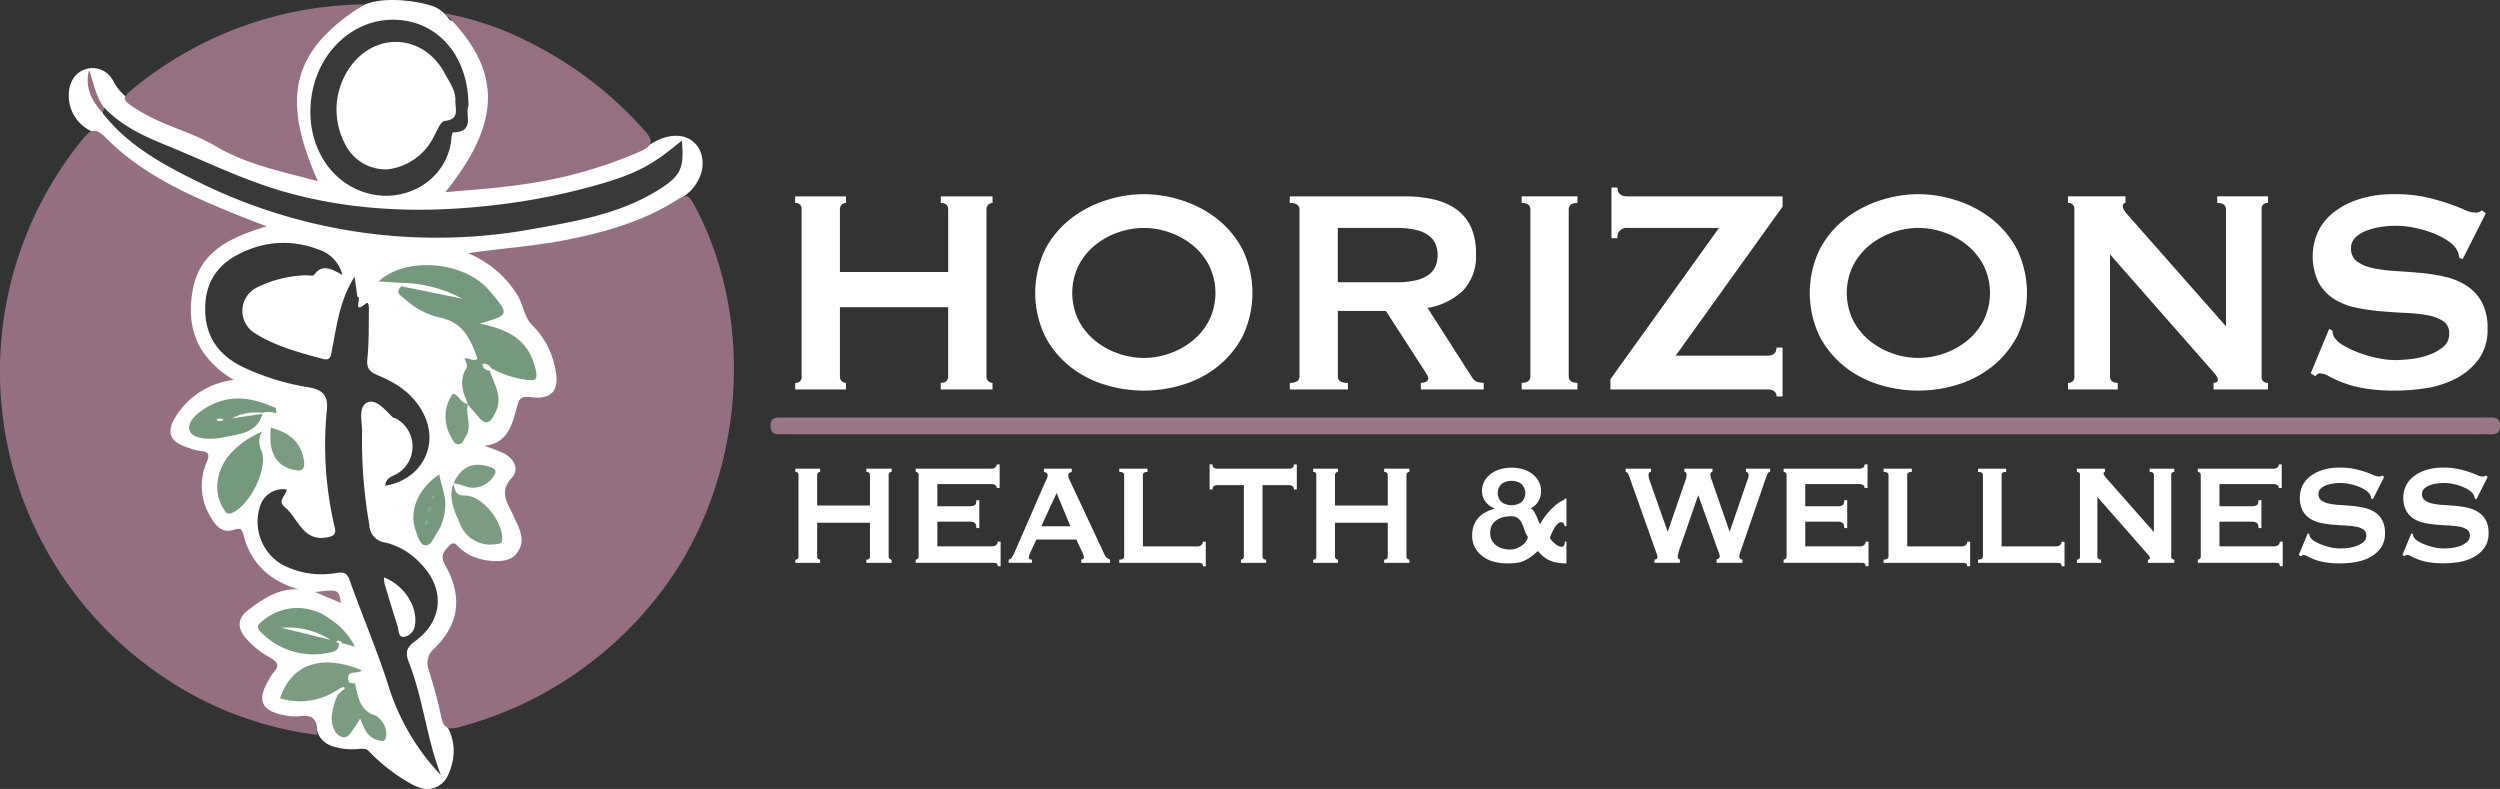
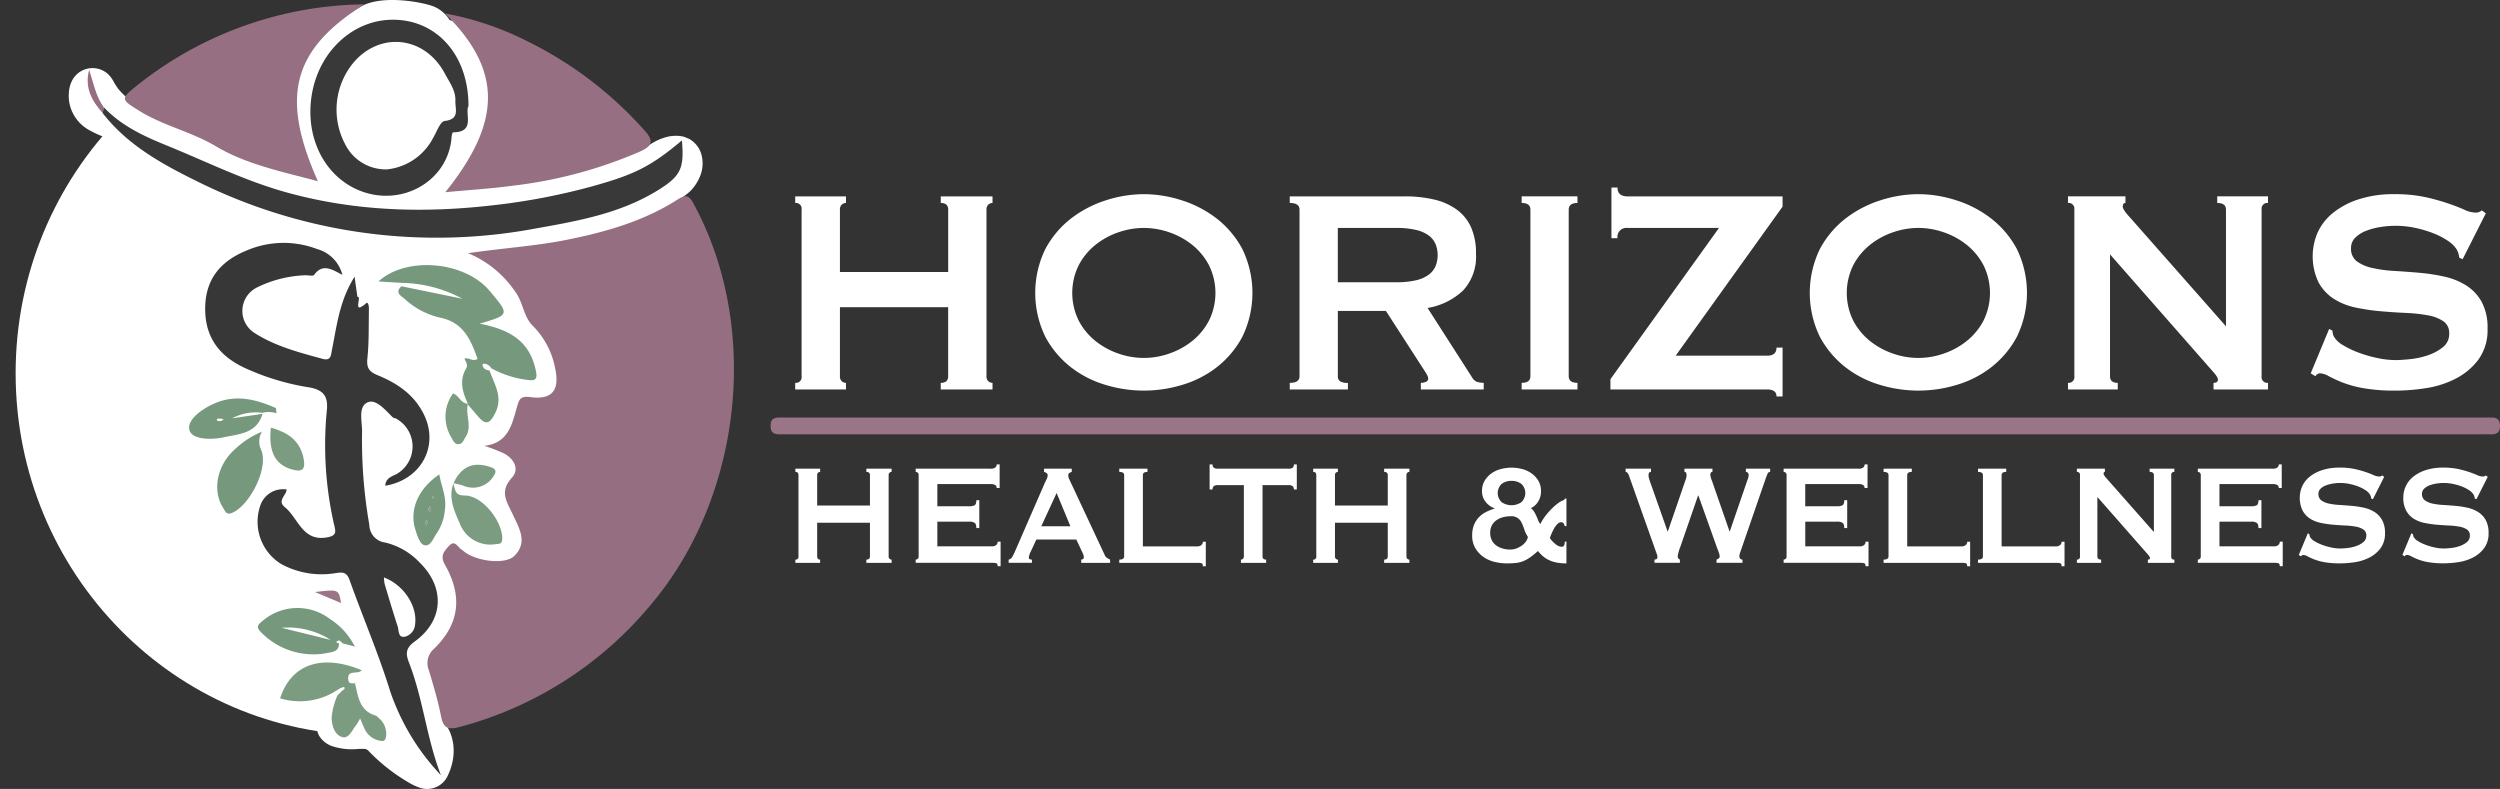
<svg xmlns="http://www.w3.org/2000/svg" width="358.476" height="113.123">
  <rect width="100%" height="100%" fill="#333333" stroke="none" />
  <g data-name="Group 2395" transform="translate(-66.26 -169.044)">
    <path data-name="Path 1936" d="M129.913 272.607a3.622 3.622 0 0 1-.529-.629v-.011c-.04-.107-.079-.214-.116-.322a9.875 9.875 0 0 1-.409-1.784 3.05 3.05 0 0 0-1.405-1.825 3.121 3.121 0 0 0-2.354-.309 3.089 3.089 0 0 0-1.825 1.405 3.59 3.59 0 0 0-.309 2.354c.031.215.082.425.125.637a7.446 7.446 0 0 0-4.419-1.795c-.619-.04-1.237.017-1.856.031-.145 0-.29.006-.434 0-.057 0-.229-.02-.336-.027h-.012a3.816 3.816 0 0 1-.5-.176 3.055 3.055 0 0 0-2.354.309 3.052 3.052 0 0 0-1.1 4.179 3.6 3.6 0 0 0 1.825 1.4 9.078 9.078 0 0 0 3.785.386c.29-.011.582 0 .872 0h.012c.063.014.125.026.186.043.086.049.17.1.252.15h.009l.027.031a26.015 26.015 0 0 0 5.614 4.474 8.8 8.8 0 0 0 1.969.926 3.253 3.253 0 0 0 3.716-1.549c1.83-3.586.693-6.637-.434-7.898z" fill="#fff" />
    <path data-name="Path 1937" d="M87.413 185.296a9.98 9.98 0 0 0-2.43-1.677 2 2 0 0 0-.423-.495 10.132 10.132 0 0 1-1.317-1.306 9.809 9.809 0 0 1-.628-.956 4.445 4.445 0 0 0-.739-1.071 3.3 3.3 0 0 0-5.21.675 4.415 4.415 0 0 0-.536 2.013 5.334 5.334 0 0 0 .214 1.876 5.668 5.668 0 0 0 2.611 3.292 14.2 14.2 0 0 0 3.049 1.3 7.306 7.306 0 0 1 .972.574c.038.034.079.066.118.1a3.206 3.206 0 0 0 2.16.894 3.116 3.116 0 0 0 2.161-.894 3.059 3.059 0 0 0 0-4.321z" fill="#fff" />
    <path data-name="Path 1938" d="M166.86 191.298a3.715 3.715 0 0 0-1.734-2.313 4.482 4.482 0 0 0-.435-.183 2.464 2.464 0 0 0-.515-.188 5.228 5.228 0 0 0-2.607.154 7.814 7.814 0 0 0-3.182 1.89 9.463 9.463 0 0 0-.855 1.043 4.656 4.656 0 0 0-.357.535c-.142.252-.26.518-.393.774a3.026 3.026 0 0 0-.573 3.778 3.088 3.088 0 0 0 1.827 1.4 3.393 3.393 0 0 0 1.633-.02 2.436 2.436 0 0 0 .684.287l.813.11a3.05 3.05 0 0 0 1.541-.417c.393-.2.787-.4 1.158-.634a11.823 11.823 0 0 0 1.081-.807 3.753 3.753 0 0 0 .493-.467 6.554 6.554 0 0 0 1.327-2.258 4.861 4.861 0 0 0 .094-2.684z" fill="#fff" />
    <path data-name="Path 1939" d="M128.583 170.029c-1.5-.661-7.616-1.839-10.639 0-.672.409-1.294.608-1.509 1.366-.2.713.764 1.919 1.181 2.551a3.149 3.149 0 0 0 4.181 1.068c.049-.032.1-.053.153-.082.1-.031.2-.058.3-.081.2 0 .393 0 .588.012a37.063 37.063 0 0 1 4.547 1.283 3.093 3.093 0 0 0 3.758-2.077c.375-1.625-1.002-3.349-2.56-4.04z" fill="#fff" />
    <ellipse data-name="Ellipse 34" cx="50.981" cy="51.903" rx="50.981" ry="51.903" transform="translate(68.501 170.669)" fill="#fff" />
    <g data-name="Group 2391" transform="translate(66.26 169.669)">
-       <path data-name="Path 1940" d="M42.831 83.891c-2.907-.183-5.059 1.34-7.17 2.9-1.569 1.158-1.717 2.586-.428 4.068a12.583 12.583 0 0 0 3.5 2.818c1.072.579 1.4 1.143.5 2.12a5.886 5.886 0 0 0-.645.993c-1.81 2.994-1.14 4.546 2.253 5.149a6.6 6.6 0 0 0 2.122.134c2.018-.312 2.661.652 2.51 2.67a50.552 50.552 0 0 1-24.079-9.736 52.662 52.662 0 0 1-9.614-75.58c1.159-1.442 1.839-1.876 3.391-.306 5.346 5.412 12.2 8.374 19.109 11.178 1.156.47 2.329.9 3.95 1.526-5.171 1.607-9.593 3.532-10.6 9.162-.961 5.355.622 9.671 5.887 12.874a11.256 11.256 0 0 0-8.071 4.873c-1.723 2.519-1.3 3.978 1.691 4.89a6.956 6.956 0 0 0 1.6.414c1.346.075 1.306.674.868 1.7a8.47 8.47 0 0 0 .707 7.938c.771 1.338 1.726 2.164 3.235 1.656 1-.335 1.161-.027 1.382.82 1.083 4.125 3.856 6.555 7.902 7.739z" fill="#956f81" />
      <path data-name="Path 1941" d="M69.455 63.302c3.414-.382 3.953-3.076 4.616-5.36.368-1.271.443-1.825 2.024-1.621 3.112.4 4.166-1.031 3.519-4.08a11.69 11.69 0 0 0-3.251-6.182c-1.323-1.306-1.338-3.383-2.536-4.928a15.153 15.153 0 0 0-6.716-5.453c5.058-.735 9.663-1.016 14.184-1.923 5.626-1.129 11.081-2.684 15.944-5.82 1.275-.822 1.667-.36 2.265.747 9.59 17.705 6.92 41.994-6.264 57.5a53.423 53.423 0 0 1-27.385 17.447c-1.835.495-2.319-.027-2.643-1.683-.423-2.168-1.078-4.291-1.7-6.416a2.7 2.7 0 0 1 .73-3.131c3.631-3.548 4.141-7.482 1.558-12.051-.73-1.289-.137-1.886.527-2.644.913-1.042 1.3.156 1.882.495.2.118.37.3.567.431 1.986 1.329 5.751 1.663 6.973.458 2-1.969.639-4.08-.206-5.915-.855-1.857-2-3.28-.122-5.328 1.1-1.2.281-2.731-1.22-3.487a28.408 28.408 0 0 0-2.746-1.056z" fill="#956f81" />
      <path data-name="Path 1942" d="M63.225 110.531a32.742 32.742 0 0 1-7.279-12.043c-1.674-5.414-3.933-10.644-5.838-15.99-.428-1.2-1.133-1.066-2.022-.936a12.149 12.149 0 0 1-7.769-1.312 7.118 7.118 0 0 1-2.966-8.459 3.437 3.437 0 0 1 3.746-2.23c-.008.851-1.421 1.578-.246 2.539 1.964 1.607 2.548 5.106 6.27 4.283 1.118-.247 1.007-.819.849-1.5a51.127 51.127 0 0 1-1.1-16.706c.188-1.888-.423-2.907-2.566-3.258a35.165 35.165 0 0 1-9.266-2.814c-3.5-1.645-5.572-4.246-5.618-8.31-.046-4.28 2.111-6.923 5.889-8.478a13.467 13.467 0 0 1 10.181-.223 5.137 5.137 0 0 1 3.608 3.7c-1.534-.814-2.841-1.677-4.059 0-.165.226-.9.014-1.361.057a16.941 16.941 0 0 0-6.837 1.747 3.744 3.744 0 0 0-.477 6.434c2.994 1.964 6.472 2.866 9.9 3.8 1.234.335 1.188-.57 1.347-1.358.693-3.455 1.075-7.013 3.234-10.422l.4 2.884c.736-.162-.836 2.737 1.248.927.327-.283.412.48.406.82-.044 2.368.026 4.751-.221 7.1-.147 1.4.3 1.916 1.521 2.415 2.834 1.159 5.293 2.844 6.654 5.754 2.087 4.466-.5 9.211-5.6 10.071.024-1.129 1.016-1.349 1.659-1.7a4.561 4.561 0 0 0-.139-7.938c-.134-.07-.333-.052-.432-.148-1.081-1.037-2.418-2.734-3.657-2.154-1.4.657-.716 2.829-.768 4.329a70.205 70.205 0 0 0 1.043 13.224 2.583 2.583 0 0 0 2.267 2.531 9.936 9.936 0 0 1 4.879 2.8c3.729 3.6 3.565 8.345-.626 11.383-1.366.99-1.314 1.8-.817 3.081 2.021 5.216 2.524 10.862 4.563 16.1zm-8.177-28.36a6.725 6.725 0 0 0 .107.947c.614 2.041 1.216 4.086 1.877 6.112.189.582.023 1.662 1.068 1.436a1.95 1.95 0 0 0 1.416-1.74c.37-2.593-1.579-5.665-4.468-6.755z" fill="#373737" />
      <path data-name="Path 1943" d="M234.196 61.652H113.437c-.475 0-.952-.02-1.427 0-.9.047-1.54-.122-1.52-1.259.021-1.207.813-1.155 1.63-1.15h243.418c.555 0 1.111.023 1.663 0 .888-.037 1.286.33 1.274 1.256-.012.993-.567 1.181-1.382 1.152-.555-.02-1.109 0-1.663 0z" fill="#9a7587" />
      <path data-name="Path 1944" d="M52.235 0c-10.329 6.513-12.063 13.211-6.652 25.358-5.169-1.379-10.247-2.4-14.675-5.033-3.535-2.1-7.581-2.933-11.071-5.14-2.36-1.492-2.627-1.6-.379-3.4A53.173 53.173 0 0 1 52.235 0z" fill="#967082" />
      <path data-name="Path 1945" d="M63.853 26.936c7.937-9.909 8.381-17.319-.049-25.635a43.365 43.365 0 0 1 11.771 3.97 54.617 54.617 0 0 1 16.87 12.845c1.39 1.54 1.011 2.221-.651 2.982a64.645 64.645 0 0 1-18.451 4.928c-3.041.412-6.114.594-9.49.91z" fill="#967082" />
      <path data-name="Path 1946" d="M14.847 14.711c2.479 2.649 5.695 4.158 8.951 5.479 5.763 2.339 11.325 5.132 17.386 6.8 9.863 2.717 19.774 2.971 29.846 1.78a92.065 92.065 0 0 0 13.9-2.682c6.073-1.689 8.388-2.834 12.849-6.577.347 4.039-.15 5.114-3.495 7.175-5.305 3.269-11.308 4.358-17.307 5.42a76.978 76.978 0 0 1-48.5-6.625c-5.122-2.511-10.129-5.232-13.741-9.866.042-.301.076-.602.111-.904z" fill="#393939" />
      <path data-name="Path 1947" d="M67.176 14.575c-.568 1.12 1.057 3.762-2.219 3.776-.07 0-.189.4-.2.623-.417 6.419-7.324 10.308-13.5 7.6-5.038-2.212-7.689-8.038-6.448-14.16 1.2-5.922 5.956-10.167 11.436-10.21 6.33-.053 10.94 5.025 10.931 12.371zm-11.659 9.086a8.438 8.438 0 0 0 6.584-4.5c.516-.874 1.02-2.365 1.665-2.441 2.212-.261 1.486-1.706 1.531-2.882.056-1.511-.862-2.691-1.509-3.912-2.809-5.3-9.136-6.087-13-1.692a10.557 10.557 0 0 0-1.352 11.711 6.508 6.508 0 0 0 6.081 3.715z" fill="#393939" />
      <path data-name="Path 1948" d="M57.572 39.935l-3.3-.2c3.93-3.626 12.3-2.94 15.894 1.306 2.944 3.475 2.944 3.475-1.4 4.743 4.946.941 7.254 2.933 8.068 6.724.287 1.329-.1 1.5-1.277 1.334a14.4 14.4 0 0 1-5.126-1.67 1.206 1.206 0 0 0-1.153-.64c-.035 0-.1.141-.087.206.1.558.544.681 1.007.778.675 1.957 1.966 3.776.828 6.05-.677 1.355-1.243 1.96-2.432.571q-.756-.882-1.508-1.764l.009-.115c-.778-1.634-1.262-3.316-.28-5.009.373-.645-.095-.994-.2-1.474l-.026.026c.608-.229 1.178.5 1.886.037-.971-2.759-2.022-5.262-5.449-5.933a11.148 11.148 0 0 1-4.966-2.64c-.527-.455-1.509-.915-.5-1.841l8.74 1.787a18.962 18.962 0 0 0-8.728-2.276z" fill="#76987d" />
      <path data-name="Path 1949" d="M50.895 97.331c.457 1.9.631 3.982 3 4.659.139.038.243.2.365.3a2.921 2.921 0 0 1 1.085 2.737c-.037.347-.235.646-.59.594a2.976 2.976 0 0 1-2.439-1.66c-.232-.489-.434-.994-.681-1.567a8.437 8.437 0 0 1-.617 1.028c-.568.7-1.03 1.984-2.038 1.613s-1.405-1.567-1.43-2.777a10.209 10.209 0 0 1 .843-3.182c.234-.232.472-.463.709-.7.2-.105.422-.229.243-.474-.041-.055-.356.095-.545.15l-.891.551a9.781 9.781 0 0 1-7.744.91c1.569-4.883 5.937-6.428 11.708-4.031-.532.674-2.077-.166-1.94 1.285.073.777.582.542 1 .6z" fill="#7b9c81" />
      <path data-name="Path 1950" d="M48.595 91.633c.061.975-.675 1.2-1.369 1.315a10.481 10.481 0 0 1-9.8-2.918c-.761-.768-.446-1.086.229-1.627a7.685 7.685 0 0 1 9.66-.269 10.081 10.081 0 0 1 3.588 3.994l.029-.028-1.833-.487c-.174-.283-.487-.509-.733-.319-.302.232.073.268.229.339zm-1.187-.5a11.252 11.252 0 0 0-7.033-1.738z" fill="#76987d" />
      <path data-name="Path 1951" d="M64.994 68.645c.3 1.251.376 1.783 1.656 1.783 2.479 0 5.346 3.6 5.369 6.122.009.9-.474.8-1.019.861a4.669 4.669 0 0 1-5.091-3.032c-.979-2.168-1.945-4.459-.28-6.775 1.254-1.746 2.939-1.883 4.819-1.216.565.2.761.556.437 1.072A3.468 3.468 0 0 1 66.403 69c-.344-.12-.709-.185-1.409-.355z" fill="#7b9c81" />
      <path data-name="Path 1952" d="M37.567 61.278a2.742 2.742 0 0 0-.156 2.534c1.21 2.523-1.566 8.047-4.143 9.107-.816.336-.95-.212-1.234-.648-1.6-2.452-.993-6.02 1.524-8.362a12.475 12.475 0 0 1 4.009-2.631z" fill="#76987d" />
      <path data-name="Path 1953" d="M39.645 58.634a3.671 3.671 0 0 0-2.03-.064 7.145 7.145 0 0 0-4.327.787l4.352-.64c-.82 2.863-3.454 2.9-5.632 3.373-1.735.374-4.552.345-4.862-1.117s1.891-3.029 3.729-3.8c3.028-1.275 5.875-.516 8.69.715.026.246.052.495.08.746zm-7.578.894c-.145-.049-.29-.148-.411-.124-.2.04-.664-.116-.538.225.078.204.637.182.949-.102z" fill="#76987d" />
      <path data-name="Path 1954" d="M62.995 67.4c.264 1.683 1.083 3.252.8 5.061a7.041 7.041 0 0 1-1.115 3.3c-.539.721-.923 2.064-1.883 1.772-.617-.188-1.023-1.491-1.28-2.366-.826-2.83.55-5.798 3.478-7.767zm-1.359 4.613c-.081.131-.211.249-.215.373s.115.254.18.382c.075-.121.2-.238.211-.362s-.11-.257-.176-.393zm-.283 2.291l-.194-.371c-.075.118-.2.231-.209.351s.11.251.173.376zm.871-3.6l-.116-.157-.144.131.2.2z" fill="#76987d" />
      <path data-name="Path 1955" d="M38.841 60.691c2.366.671 4.193 1.8 4.7 4.463.327 1.728-.377 1.925-1.789 1.5-2.326-.695-3.281-2.587-2.911-5.963z" fill="#7b9c81" />
      <path data-name="Path 1956" d="M67.091 57.263l-.009.115c-.367 1.523.658 3.144-.306 4.622-.286.438-.448 1.1-1.118 1.065-.53-.028-.7-.574-.939-.968a5.7 5.7 0 0 1 .231-6.3c.839.225 1.113 1.433 2.141 1.466z" fill="#7b9c81" />
      <path data-name="Path 1957" d="M14.847 14.712c-.035.3-.069.6-.1.9-1.61-1.773-2.641-3.726-1.966-6.22.611 1.811.928 3.723 2.066 5.32z" fill="#956f81" />
      <path data-name="Path 1958" d="M48.899 85.846l-3.745-1.581c3.426-.399 3.426-.399 3.745 1.581z" fill="#9a7587" />
      <path data-name="Path 1959" d="M66.607 50.78l-.106-.137.079.163z" fill="#76987d" />
      <path data-name="Path 1960" d="M50.901 92.129l.206.108-.177-.136z" fill="#76987d" />
      <path data-name="Path 1961" d="M50.929 97.369a.745.745 0 0 1 .079-.173c.02-.026.078-.021.119-.029l-.232.165z" fill="#7b9c81" />
      <path data-name="Path 1962" d="M61.636 72.016c.066.136.182.267.176.393s-.136.241-.211.362c-.066-.128-.185-.257-.18-.382s.13-.245.215-.373z" fill="#7b9c81" />
      <path data-name="Path 1963" d="M61.353 74.304l-.231.356c-.063-.125-.179-.254-.173-.376s.134-.234.209-.351z" fill="#7b9c81" />
      <path data-name="Path 1964" d="M62.225 70.699l-.064.174-.2-.2.144-.131z" fill="#7b9c81" />
    </g>
    <g data-name="Group 2392" transform="translate(180.287 195.939)" fill="#fff">
      <path data-name="Path 1965" d="M21.934 3.157q0-.946-1.062-.947v-.947h7.419v.947a.879.879 0 0 0-.6.237.9.9 0 0 0-.266.71v23.9a.9.9 0 0 0 .266.71.879.879 0 0 0 .6.237v.947h-7.424v-.947q1.061 0 1.062-.947v-9.9H6.411v9.9a.9.9 0 0 0 .266.71.879.879 0 0 0 .6.237v.947H-.002v-.947a.824.824 0 0 0 .917-.947v-23.9a.824.824 0 0 0-.917-.947v-.947h7.279v.947a.879.879 0 0 0-.6.237.9.9 0 0 0-.266.71v8.948h15.523z" />
      <path data-name="Path 1966" d="M49.988.947a17.842 17.842 0 0 1 5.4.869 16.18 16.18 0 0 1 5.015 2.6 13.7 13.7 0 0 1 3.71 4.4 14.4 14.4 0 0 1 0 12.579 13.686 13.686 0 0 1-3.71 4.4 14.984 14.984 0 0 1-5.015 2.527 18.845 18.845 0 0 1-10.8 0 14.962 14.962 0 0 1-5.013-2.527 13.69 13.69 0 0 1-3.712-4.4 14.4 14.4 0 0 1 0-12.579 13.706 13.706 0 0 1 3.712-4.4 16.155 16.155 0 0 1 5.013-2.6 17.849 17.849 0 0 1 5.4-.869zm0 4.842a11.155 11.155 0 0 0-3.663.632 10.871 10.871 0 0 0-3.3 1.816 9.211 9.211 0 0 0-2.386 2.921 8.974 8.974 0 0 0 0 7.9 9.212 9.212 0 0 0 2.386 2.921 10.871 10.871 0 0 0 3.3 1.816 10.929 10.929 0 0 0 7.327 0 10.882 10.882 0 0 0 3.3-1.816 9.212 9.212 0 0 0 2.386-2.921 8.961 8.961 0 0 0 0-7.9 9.211 9.211 0 0 0-2.386-2.921 10.881 10.881 0 0 0-3.3-1.816 11.171 11.171 0 0 0-3.664-.632z" />
      <path data-name="Path 1967" d="M87.395 1.263a18.151 18.151 0 0 1 4.193.448 9.009 9.009 0 0 1 3.229 1.421 6.383 6.383 0 0 1 2.074 2.526 9.027 9.027 0 0 1 .723 3.816 7.112 7.112 0 0 1-1.88 5.317 9.744 9.744 0 0 1-5.061 2.473l6.411 10a1.311 1.311 0 0 0 .794.631 3.8 3.8 0 0 0 .845.105v.947h-9.014V28a1.667 1.667 0 0 0 .747-.157.474.474 0 0 0 .313-.422 1.284 1.284 0 0 0-.192-.6c-.13-.229-.322-.535-.579-.921l-5.3-8.212h-6.892v9.37a.833.833 0 0 0 .313.71 1.974 1.974 0 0 0 1.133.237v.947h-8.34v-.947q1.4 0 1.4-.947v-23.9q0-.946-1.4-.947v-.947zm-1.253 12.316a12.187 12.187 0 0 0 2.892-.289 4.886 4.886 0 0 0 1.833-.816 3.013 3.013 0 0 0 .962-1.237 4.3 4.3 0 0 0 0-3.105 3 3 0 0 0-.962-1.237 4.886 4.886 0 0 0-1.833-.816 12.18 12.18 0 0 0-2.892-.29h-8.34v7.79z" />
      <path data-name="Path 1968" d="M104.165 28.002q1.253 0 1.254-.947v-23.9q0-.946-1.254-.947v-.947h8v.947q-1.253 0-1.254.947v23.9q0 .946 1.254.947v.947h-8z" />
      <path data-name="Path 1969" d="M132.459 5.789h-13.107a1.29 1.29 0 0 0-1.445 1.474h-.869V0h.869q0 1.262 1.445 1.263h22.224v1.474l-15.33 21.37h13.113q1.347 0 1.349-1.158h.869v7h-.869q0-1-1.349-1h-22.465v-1.474z" />
      <path data-name="Path 1970" d="M161.049.947a17.859 17.859 0 0 1 5.4.869 16.146 16.146 0 0 1 5.012 2.6 13.729 13.729 0 0 1 3.713 4.4 14.41 14.41 0 0 1 0 12.579 13.713 13.713 0 0 1-3.713 4.4 14.955 14.955 0 0 1-5.012 2.527 18.851 18.851 0 0 1-10.8 0 14.984 14.984 0 0 1-5.015-2.527 13.723 13.723 0 0 1-3.71-4.4 14.4 14.4 0 0 1 0-12.579 13.74 13.74 0 0 1 3.71-4.4 16.179 16.179 0 0 1 5.015-2.6 17.849 17.849 0 0 1 5.4-.869zm0 4.842a11.155 11.155 0 0 0-3.663.632 10.889 10.889 0 0 0-3.3 1.816 9.211 9.211 0 0 0-2.386 2.921 8.961 8.961 0 0 0 0 7.9 9.212 9.212 0 0 0 2.386 2.921 10.89 10.89 0 0 0 3.3 1.816 10.925 10.925 0 0 0 7.326 0 10.854 10.854 0 0 0 3.3-1.816 9.237 9.237 0 0 0 2.388-2.921 8.974 8.974 0 0 0 0-7.9 9.236 9.236 0 0 0-2.388-2.921 10.853 10.853 0 0 0-3.3-1.816 11.162 11.162 0 0 0-3.663-.632z" />
      <path data-name="Path 1971" d="M182.501 28.002a.824.824 0 0 0 .915-.947v-23.9a.824.824 0 0 0-.915-.947v-.947h8.241v.947q-.385 0-.385.527 0 .422.964 1.473l13.836 15.688V3.156c0-.631-.42-.947-1.254-.947v-.947h7.279v.947a.823.823 0 0 0-.915.947v23.9a.823.823 0 0 0 .915.947v.947h-7.809v-.947q.626 0 .626-.474 0-.369-.771-1.211l-14.7-16.738v17.475c0 .631.368.947 1.109.947v.947h-7.133z" />
      <path data-name="Path 1972" d="M219.954 20.265l.483.263a1.768 1.768 0 0 0 .194.842 3.529 3.529 0 0 0 1.324 1.237 13.068 13.068 0 0 0 2.265 1.078 18.358 18.358 0 0 0 2.676.764 12.512 12.512 0 0 0 2.507.289q.818 0 2.122-.131a11.625 11.625 0 0 0 2.554-.551 6.929 6.929 0 0 0 2.169-1.159 2.373 2.373 0 0 0 .916-1.948 2.021 2.021 0 0 0-.845-1.789 5.851 5.851 0 0 0-2.216-.843 22.164 22.164 0 0 0-3.134-.341 88.461 88.461 0 0 1-3.59-.238 29.838 29.838 0 0 1-3.593-.525 9.413 9.413 0 0 1-3.133-1.237 6.535 6.535 0 0 1-2.218-2.369 8.633 8.633 0 0 1-.145-7.132 7.708 7.708 0 0 1 2.146-2.789 11.442 11.442 0 0 1 3.663-1.974 16.019 16.019 0 0 1 5.206-.764 20.484 20.484 0 0 1 4.436.422 30.668 30.668 0 0 1 3.255.9q1.372.472 2.313.894a3.988 3.988 0 0 0 1.567.422 1.253 1.253 0 0 0 .962-.316l.579.422-3.325 6.579-.483-.211a3.085 3.085 0 0 0-.385-1.21 4.263 4.263 0 0 0-1.279-1.237 10.7 10.7 0 0 0-2.1-1.078 16.01 16.01 0 0 0-2.6-.764 13.472 13.472 0 0 0-4.989-.105 9.623 9.623 0 0 0-2.048.553 4.451 4.451 0 0 0-1.518.973 2.041 2.041 0 0 0-.6 1.5 2.214 2.214 0 0 0 .843 1.894 5.851 5.851 0 0 0 2.218.947 19.174 19.174 0 0 0 3.133.422q1.757.105 3.591.263a27.078 27.078 0 0 1 3.591.553 9.861 9.861 0 0 1 3.134 1.263 6.608 6.608 0 0 1 2.216 2.342 7.7 7.7 0 0 1 .845 3.843 7.164 7.164 0 0 1-1.327 4.474 9.464 9.464 0 0 1-3.3 2.737 13.9 13.9 0 0 1-4.265 1.343 29.051 29.051 0 0 1-4.266.342 26.007 26.007 0 0 1-4.6-.342 15.912 15.912 0 0 1-3.087-.843 19.343 19.343 0 0 1-1.951-.9 2.725 2.725 0 0 0-1.254-.394.8.8 0 0 0-.628.422l-.674-.422z" />
    </g>
    <g data-name="Group 2393" transform="translate(180.31 235.633)" fill="#fff">
      <path data-name="Path 1973" d="M10.694 1.541q0-.463-.516-.463V.617h3.62v.461a.423.423 0 0 0-.295.116.442.442 0 0 0-.13.347v11.652a.445.445 0 0 0 .13.347.429.429 0 0 0 .295.115v.463h-3.622v-.463q.515 0 .516-.461V8.369H3.125v4.825a.444.444 0 0 0 .128.347.432.432 0 0 0 .295.115v.463h-3.55v-.463a.4.4 0 0 0 .446-.461V1.541c0-.309-.148-.463-.446-.463V.617h3.55v.461a.426.426 0 0 0-.295.116.442.442 0 0 0-.128.347v4.363h7.567z" />
      <path data-name="Path 1974" d="M28.863 3.39a.483.483 0 0 0-.2-.425 1.256 1.256 0 0 0-.692-.141h-7.615v3.182h4.605a1.554 1.554 0 0 0 .729-.141c.173-.095.26-.338.26-.732h.422v4h-.422q0-.589-.26-.758a1.354 1.354 0 0 0-.729-.166h-4.605v3.542h7.85a.889.889 0 0 0 .576-.18.592.592 0 0 0 .223-.487h.423V14.6h-.423c0-.257-.075-.4-.223-.437a2.706 2.706 0 0 0-.576-.05H17.252v-.463a.434.434 0 0 0 .295-.115.444.444 0 0 0 .128-.347V1.541a.442.442 0 0 0-.128-.347.429.429 0 0 0-.295-.116V.617h10.719a1.09 1.09 0 0 0 .692-.166.553.553 0 0 0 .2-.451h.425v3.39z" />
      <path data-name="Path 1975" d="M30.579 13.654a.683.683 0 0 0 .481-.333 5.647 5.647 0 0 0 .341-.642l4.349-9.984c.108-.221.208-.428.293-.616a1.2 1.2 0 0 0 .13-.489.39.39 0 0 0-.165-.359 1.4 1.4 0 0 0-.353-.154V.616h3.973v.461a1.918 1.918 0 0 0-.33.142.386.386 0 0 0-.165.371 1.092 1.092 0 0 0 .084.411c.053.137.136.318.246.539l4.888 10.445a.866.866 0 0 0 .318.411 4.421 4.421 0 0 0 .458.257v.463h-4.136v-.463a.527.527 0 0 0 .235-.076.247.247 0 0 0 .141-.231 1.71 1.71 0 0 0-.188-.668l-.894-1.9h-5.734l-.846 1.821a2.337 2.337 0 0 0-.235.77c0 .189.15.283.448.283v.463H30.58zm8.857-4.778l-1.975-4.773-2.205 4.773z" />
      <path data-name="Path 1976" d="M58.43 14.604c0-.257-.075-.4-.223-.437a2.7 2.7 0 0 0-.576-.05H46.444v-.463q.7 0 .7-.461V1.541q0-.463-.7-.463V.617h4.042v.461q-.658 0-.658.463v10.215h7.8a.886.886 0 0 0 .576-.18.592.592 0 0 0 .223-.487h.423v3.516z" />
      <path data-name="Path 1977" d="M66.987 13.193c0 .307.171.461.516.461v.463h-3.616v-.463a.433.433 0 0 0 .293-.115.444.444 0 0 0 .128-.347V2.979h-3.877a.74.74 0 0 0-.412.128.536.536 0 0 0-.2.487h-.422V0h.422a.537.537 0 0 0 .2.489.752.752 0 0 0 .412.128h10.434a.752.752 0 0 0 .412-.128.537.537 0 0 0 .2-.489h.423v3.594h-.423a.535.535 0 0 0-.2-.487.74.74 0 0 0-.412-.128h-3.878z" />
      <path data-name="Path 1978" d="M84.942 1.541q0-.463-.518-.463V.617h3.62v.461a.422.422 0 0 0-.293.116.437.437 0 0 0-.13.347v11.652a.44.44 0 0 0 .13.347.428.428 0 0 0 .293.115v.463h-3.62v-.463q.518 0 .518-.461V8.369h-7.569v4.825a.44.44 0 0 0 .13.347.431.431 0 0 0 .293.115v.463h-3.548v-.463a.4.4 0 0 0 .446-.461V1.541c0-.309-.148-.463-.446-.463V.617h3.548v.461a.425.425 0 0 0-.293.116.437.437 0 0 0-.13.347v4.363h7.569z" />
      <path data-name="Path 1979" d="M110.561 14.194a7.228 7.228 0 0 1-1.515-.141 4.388 4.388 0 0 1-1.129-.4 3.73 3.73 0 0 1-.823-.577 8.239 8.239 0 0 1-.622-.654 12.172 12.172 0 0 1-1.048.86 5.261 5.261 0 0 1-.985.564 3.736 3.736 0 0 1-1.081.283 12.142 12.142 0 0 1-1.327.064 7.646 7.646 0 0 1-1.728-.2 4.727 4.727 0 0 1-1.6-.693 4.066 4.066 0 0 1-1.187-1.257 3.48 3.48 0 0 1-.47-1.848 4.013 4.013 0 0 1 .247-1.476 3.473 3.473 0 0 1 .671-1.091 3.626 3.626 0 0 1 1.01-.77 7.182 7.182 0 0 1 1.269-.513v-.052a2.788 2.788 0 0 1-1.257-.912 2.35 2.35 0 0 1-.529-1.526 2.848 2.848 0 0 1 .388-1.528 3.6 3.6 0 0 1 .985-1.052 4.064 4.064 0 0 1 1.364-.616 6.1 6.1 0 0 1 1.492-.192 6.041 6.041 0 0 1 1.5.192 4.07 4.07 0 0 1 1.352.616 3.585 3.585 0 0 1 .987 1.052 2.862 2.862 0 0 1 .388 1.528 2.642 2.642 0 0 1-.458 1.553 2.233 2.233 0 0 1-1 .858 1.9 1.9 0 0 1 .493.551 6.584 6.584 0 0 1 .33.643c.093.214.179.419.258.616a1.516 1.516 0 0 0 .281.475 7.575 7.575 0 0 1 .823-1.285 10.275 10.275 0 0 1 .95-1.043 7.305 7.305 0 0 1 .857-.719 2.29 2.29 0 0 1 .576-.321 1.167 1.167 0 0 0 .212-.115.2.2 0 0 0 .093-.166h.235v3.952h-.235a2.355 2.355 0 0 0-.153-.359.377.377 0 0 0-.364-.2.762.762 0 0 0-.541.257 2.934 2.934 0 0 0-.472.628q-.209.373-.376.758a5.192 5.192 0 0 0-.234.642 4.23 4.23 0 0 0 .788.834 1.544 1.544 0 0 0 .857.4c.22 0 .357-.076.411-.231a1.514 1.514 0 0 0 .082-.513h.235zM99.632 9.83a2.224 2.224 0 0 0 .258 1.1 2.12 2.12 0 0 0 .683.744 2.969 2.969 0 0 0 .927.412 4.054 4.054 0 0 0 1 .127 2.492 2.492 0 0 0 .9-.166 3.383 3.383 0 0 0 .788-.423 2.457 2.457 0 0 0 .576-.577 1.532 1.532 0 0 0 .27-.654 4.26 4.26 0 0 1-.516-1.066 6.92 6.92 0 0 0-.376-.95 1.577 1.577 0 0 0-1.647-.936 4.056 4.056 0 0 0-1 .128 2.966 2.966 0 0 0-.927.411 2.177 2.177 0 0 0-.683.732 2.2 2.2 0 0 0-.253 1.118zm3.055-7.468a2.3 2.3 0 0 0-1.4.425 1.8 1.8 0 0 0 0 2.643 2.522 2.522 0 0 0 2.8 0 1.8 1.8 0 0 0 0-2.643 2.291 2.291 0 0 0-1.397-.425z" />
      <path data-name="Path 1980" d="M122.687 1.076c-.235 0-.353.163-.353.487a1.687 1.687 0 0 0 .035.309 5.443 5.443 0 0 0 .176.591l2.516 7.135h.047l2.491-7.239a4.651 4.651 0 0 0 .153-.5 1.5 1.5 0 0 0 .035-.3c0-.324-.1-.487-.306-.487V.611h4.019v.461a.247.247 0 0 0-.235.128.58.58 0 0 0-.072.283 2.91 2.91 0 0 0 .237.872l2.514 7.239h.047l2.539-7.392a1.813 1.813 0 0 0 .163-.693.454.454 0 0 0-.116-.295.357.357 0 0 0-.283-.142V.611h3.478v.461a.415.415 0 0 0-.386.309q-.131.307-.295.77l-3.383 9.805c-.095.273-.179.512-.249.718a1.689 1.689 0 0 0-.105.513.489.489 0 0 0 .118.321.4.4 0 0 0 .33.141v.463h-3.715v-.463a1.337 1.337 0 0 0 .295-.154.322.322 0 0 0 .153-.281 1.529 1.529 0 0 0-.082-.463q-.082-.257-.27-.718l-2.7-7.572h-.046l-2.563 7.418a5.629 5.629 0 0 0-.351 1.257.473.473 0 0 0 .305.513v.463h-3.641v-.463a.6.6 0 0 0 .283-.076.271.271 0 0 0 .141-.257 1.3 1.3 0 0 0-.082-.437 51.162 51.162 0 0 0-.176-.487l-3.761-10.6a2.924 2.924 0 0 0-.2-.475.49.49 0 0 0-.342-.244V.612h3.637z" />
      <path data-name="Path 1981" d="M153.312 3.39a.487.487 0 0 0-.2-.425 1.269 1.269 0 0 0-.694-.141h-7.615v3.182h4.609a1.561 1.561 0 0 0 .73-.141c.171-.095.258-.338.258-.732h.422v4h-.422c0-.393-.087-.645-.258-.758a1.36 1.36 0 0 0-.73-.166h-4.605v3.542h7.848a.885.885 0 0 0 .577-.18.592.592 0 0 0 .223-.487h.423V14.6h-.423c0-.257-.075-.4-.223-.437a2.692 2.692 0 0 0-.577-.05h-10.952v-.463a.434.434 0 0 0 .295-.115.445.445 0 0 0 .13-.347V1.541a.442.442 0 0 0-.13-.347.429.429 0 0 0-.295-.116V.617h10.719a1.1 1.1 0 0 0 .694-.166.558.558 0 0 0 .2-.451h.422v3.39z" />
      <path data-name="Path 1982" d="M168.028 14.604c0-.257-.075-.4-.225-.437a2.677 2.677 0 0 0-.576-.05H156.04v-.463c.472 0 .706-.154.706-.461V1.541c0-.309-.234-.463-.706-.463V.617h4.043v.461q-.658 0-.658.463v10.215h7.8a.881.881 0 0 0 .576-.18.589.589 0 0 0 .225-.487h.423v3.516z" />
      <path data-name="Path 1983" d="M181.565 14.604c0-.257-.075-.4-.223-.437a2.7 2.7 0 0 0-.576-.05h-11.189v-.463c.472 0 .706-.154.706-.461V1.541c0-.309-.234-.463-.706-.463V.617h4.043v.461q-.658 0-.658.463v10.215h7.8a.886.886 0 0 0 .576-.18.592.592 0 0 0 .223-.487h.423v3.516z" />
      <path data-name="Path 1984" d="M183.752 13.654a.4.4 0 0 0 .446-.461V1.541a.4.4 0 0 0-.446-.463V.617h4.019v.461c-.125 0-.188.087-.188.257q0 .206.469.719l6.746 7.648V1.541q0-.463-.61-.463V.617h3.545v.461a.4.4 0 0 0-.448.463v11.652a.4.4 0 0 0 .448.461v.463h-3.8v-.463c.2 0 .305-.076.305-.231q0-.179-.376-.591l-7.169-8.16v8.52q0 .461.541.461v.463h-3.478z" />
      <path data-name="Path 1985" d="M212.707 3.39a.487.487 0 0 0-.2-.425 1.269 1.269 0 0 0-.693-.141h-7.616v3.182h4.607a1.565 1.565 0 0 0 .73-.141c.171-.095.258-.338.258-.732h.422v4h-.422c0-.393-.087-.645-.258-.758a1.363 1.363 0 0 0-.73-.166h-4.607v3.542h7.85a.89.89 0 0 0 .577-.18.592.592 0 0 0 .223-.487h.423V14.6h-.423c0-.257-.075-.4-.223-.437a2.711 2.711 0 0 0-.577-.05h-10.953v-.463a.434.434 0 0 0 .295-.115.445.445 0 0 0 .13-.347V1.541a.442.442 0 0 0-.13-.347.429.429 0 0 0-.295-.116V.617h10.719a1.1 1.1 0 0 0 .693-.166.558.558 0 0 0 .2-.451h.422v3.39z" />
      <path data-name="Path 1986" d="M216.867 9.882l.235.128a.87.87 0 0 0 .093.411 1.743 1.743 0 0 0 .646.6 6.252 6.252 0 0 0 1.106.525 8.8 8.8 0 0 0 1.3.373 6.065 6.065 0 0 0 1.224.141 10.283 10.283 0 0 0 1.034-.064 5.556 5.556 0 0 0 1.245-.269 3.4 3.4 0 0 0 1.059-.564 1.16 1.16 0 0 0 .448-.95.986.986 0 0 0-.412-.872 2.863 2.863 0 0 0-1.081-.411 10.772 10.772 0 0 0-1.528-.168 40.105 40.105 0 0 1-1.75-.115 14.924 14.924 0 0 1-1.752-.257 4.607 4.607 0 0 1-1.528-.6 3.2 3.2 0 0 1-1.081-1.155 4.211 4.211 0 0 1-.07-3.478 3.748 3.748 0 0 1 1.046-1.359 5.537 5.537 0 0 1 1.787-.962 7.769 7.769 0 0 1 2.537-.373 10.07 10.07 0 0 1 2.163.2 15.439 15.439 0 0 1 1.586.437q.671.231 1.129.437a1.943 1.943 0 0 0 .764.2.616.616 0 0 0 .47-.154l.281.206-1.621 3.208-.235-.1a1.5 1.5 0 0 0-.189-.591 2.079 2.079 0 0 0-.622-.6 5.211 5.211 0 0 0-1.023-.527 7.763 7.763 0 0 0-1.269-.373 6.545 6.545 0 0 0-2.432-.05 4.714 4.714 0 0 0-1 .269 2.171 2.171 0 0 0-.739.475.991.991 0 0 0-.295.732 1.082 1.082 0 0 0 .411.924 2.872 2.872 0 0 0 1.081.461 9.189 9.189 0 0 0 1.528.2q.859.053 1.751.13a13.031 13.031 0 0 1 1.752.269 4.794 4.794 0 0 1 1.528.616 3.225 3.225 0 0 1 1.079 1.151 3.745 3.745 0 0 1 .412 1.874 3.5 3.5 0 0 1-.648 2.181 4.624 4.624 0 0 1-1.61 1.334 6.818 6.818 0 0 1-2.079.655 14.333 14.333 0 0 1-2.082.166 12.764 12.764 0 0 1-2.242-.166 7.886 7.886 0 0 1-1.506-.411 9.58 9.58 0 0 1-.952-.437 1.324 1.324 0 0 0-.611-.192.385.385 0 0 0-.3.206l-.33-.206z" />
      <path data-name="Path 1987" d="M231.722 9.882l.234.128a.871.871 0 0 0 .095.411 1.731 1.731 0 0 0 .646.6 6.285 6.285 0 0 0 1.1.525 8.878 8.878 0 0 0 1.3.373 6.052 6.052 0 0 0 1.224.141 10.232 10.232 0 0 0 1.033-.064 5.571 5.571 0 0 0 1.246-.269 3.391 3.391 0 0 0 1.057-.564 1.155 1.155 0 0 0 .448-.95.988.988 0 0 0-.411-.872 2.863 2.863 0 0 0-1.081-.411 10.771 10.771 0 0 0-1.528-.168 40.4 40.4 0 0 1-1.752-.115 14.946 14.946 0 0 1-1.75-.257 4.607 4.607 0 0 1-1.528-.6 3.187 3.187 0 0 1-1.081-1.155 3.876 3.876 0 0 1-.412-1.912 3.831 3.831 0 0 1 .342-1.566 3.743 3.743 0 0 1 1.045-1.359 5.569 5.569 0 0 1 1.787-.962 7.782 7.782 0 0 1 2.537-.373 10.061 10.061 0 0 1 2.163.2 15.369 15.369 0 0 1 1.587.437c.446.154.823.3 1.129.437a1.944 1.944 0 0 0 .764.2.612.612 0 0 0 .469-.154l.283.206-1.622 3.208-.235-.1a1.481 1.481 0 0 0-.188-.591 2.1 2.1 0 0 0-.622-.6 5.256 5.256 0 0 0-1.023-.527 7.765 7.765 0 0 0-1.269-.373 6.764 6.764 0 0 0-1.363-.141 6.674 6.674 0 0 0-1.069.09 4.691 4.691 0 0 0-1 .269 2.164 2.164 0 0 0-.741.475 1 1 0 0 0-.293.732 1.082 1.082 0 0 0 .411.924 2.862 2.862 0 0 0 1.082.461 9.187 9.187 0 0 0 1.527.2 67.38 67.38 0 0 1 1.751.13 13.033 13.033 0 0 1 1.752.269 4.792 4.792 0 0 1 1.527.616 3.225 3.225 0 0 1 1.082 1.143 3.762 3.762 0 0 1 .411 1.874 3.49 3.49 0 0 1-.648 2.181 4.62 4.62 0 0 1-1.608 1.334 6.814 6.814 0 0 1-2.08.655 14.3 14.3 0 0 1-2.08.166 12.8 12.8 0 0 1-2.244-.166 7.9 7.9 0 0 1-1.5-.411 9.412 9.412 0 0 1-.952-.437 1.324 1.324 0 0 0-.613-.192.387.387 0 0 0-.3.206l-.33-.206z" />
    </g>
  </g>
</svg>